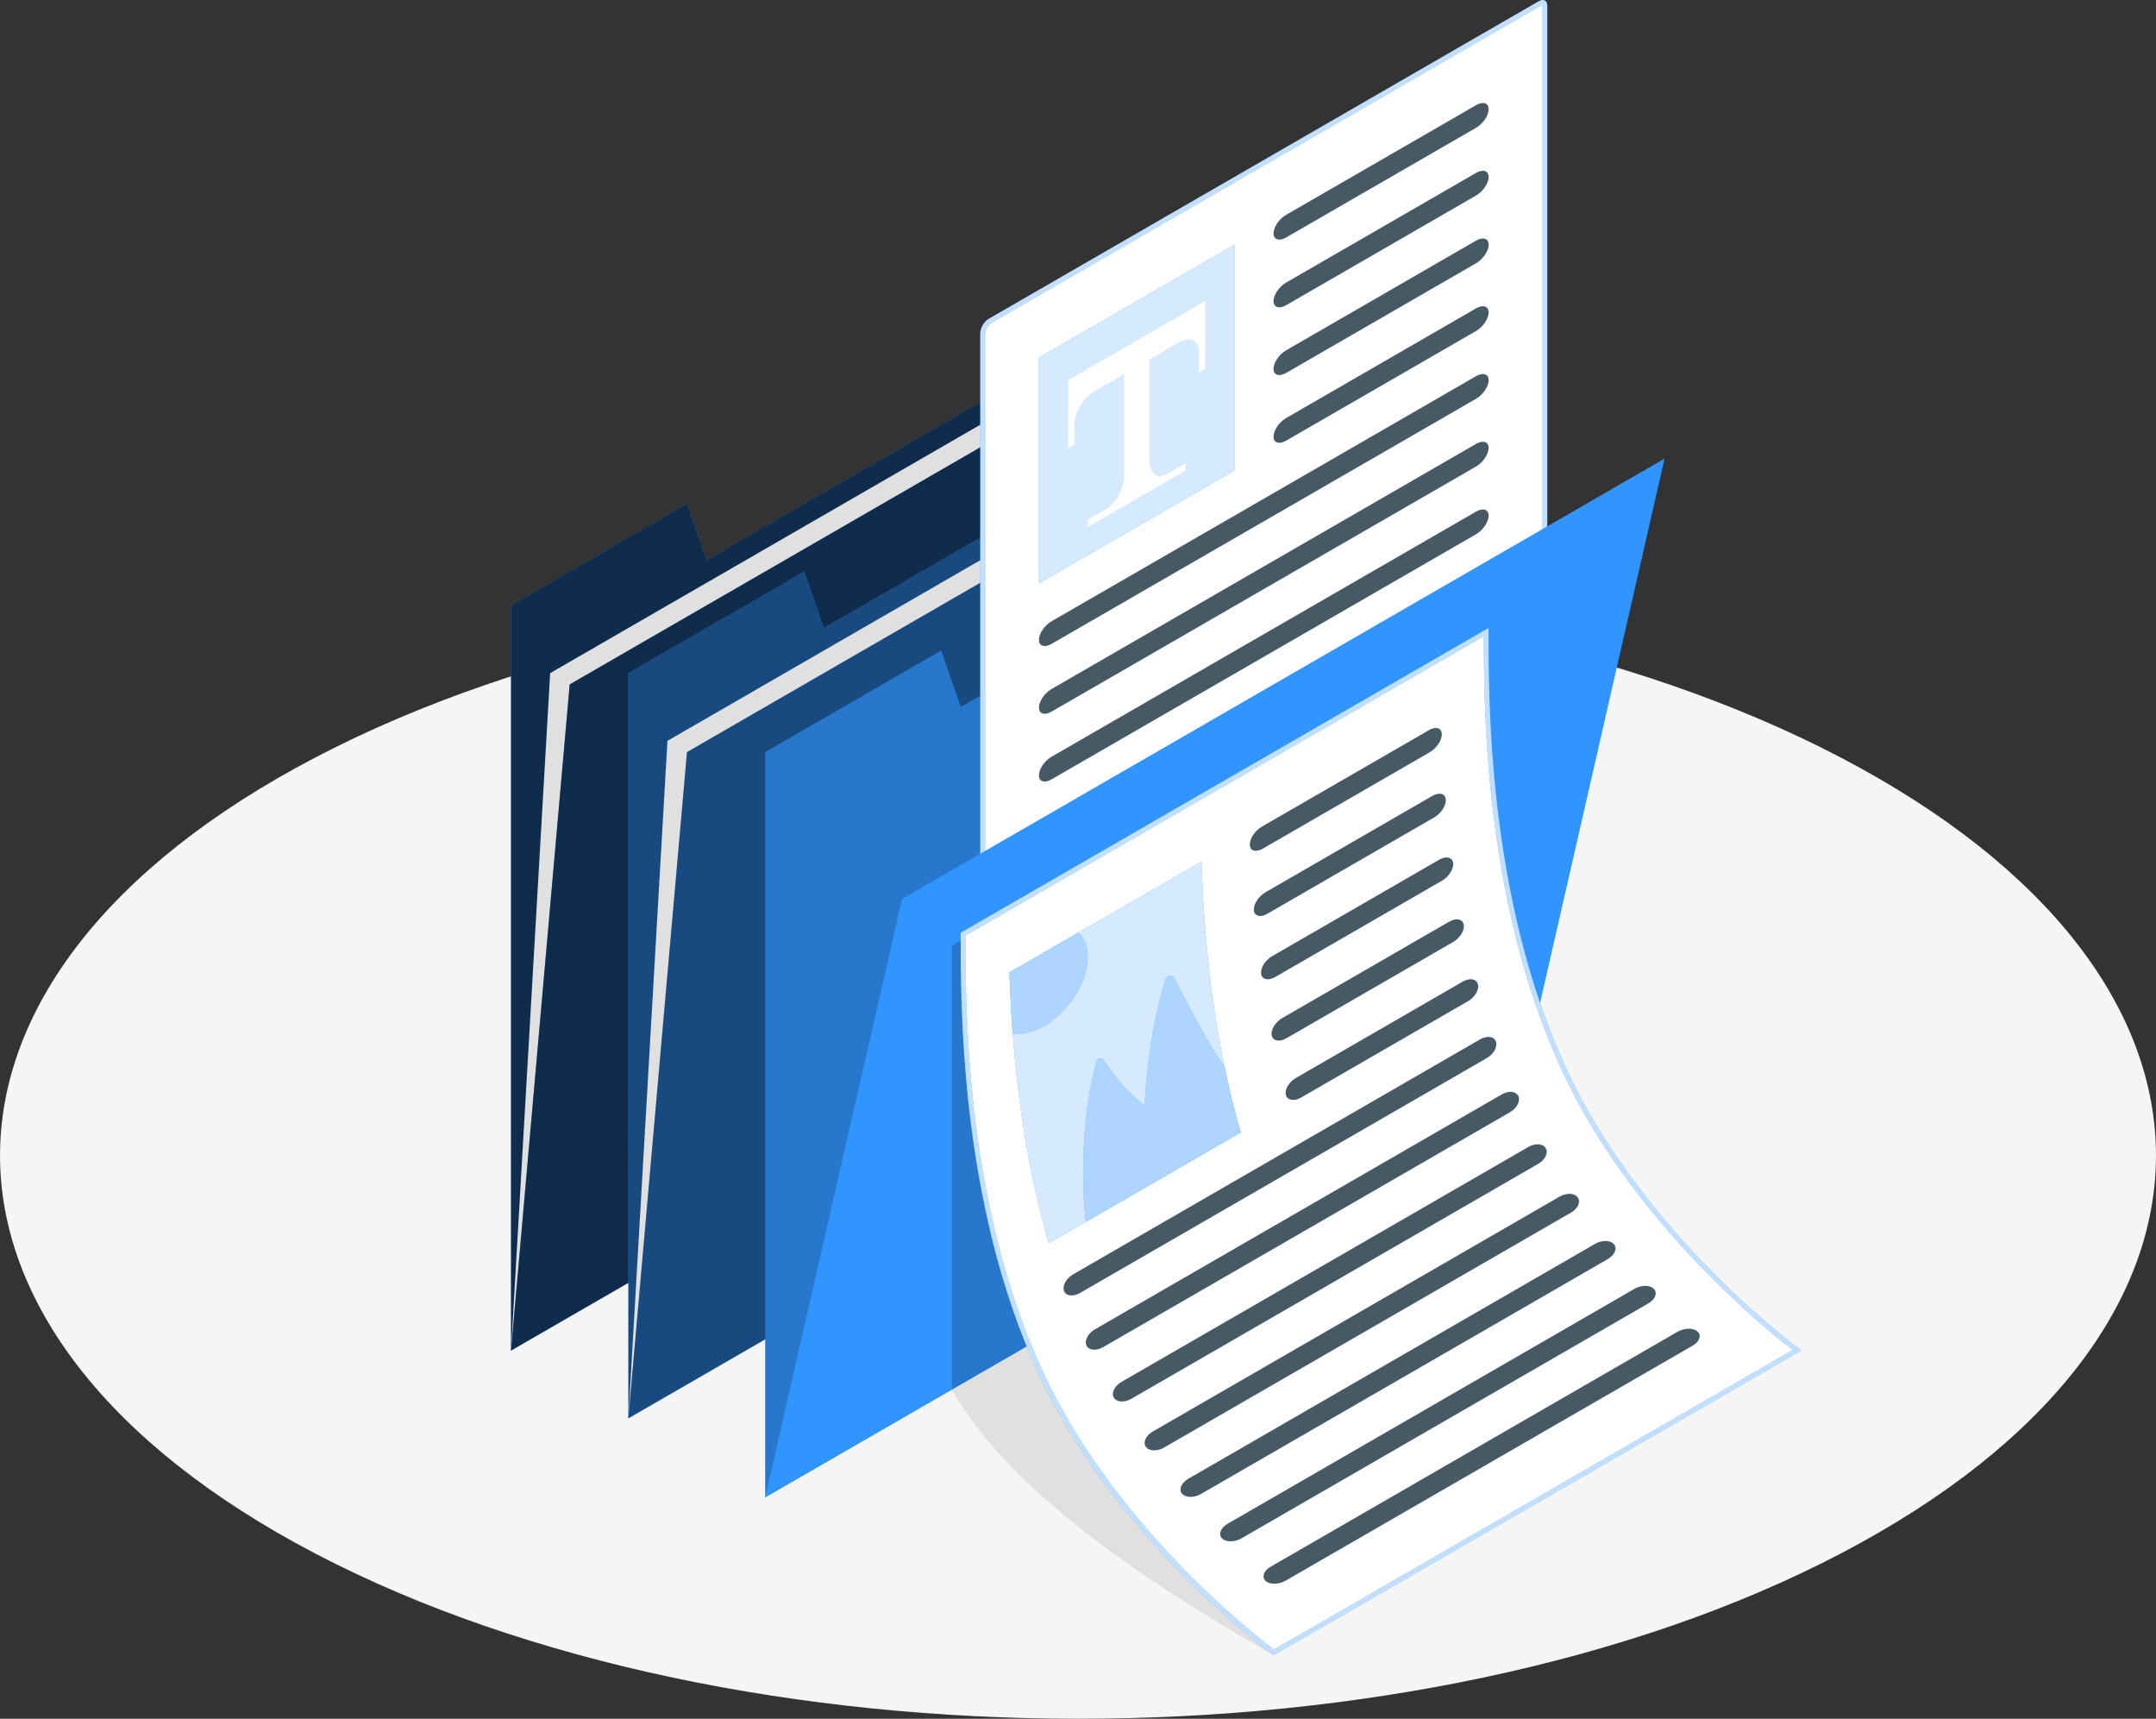
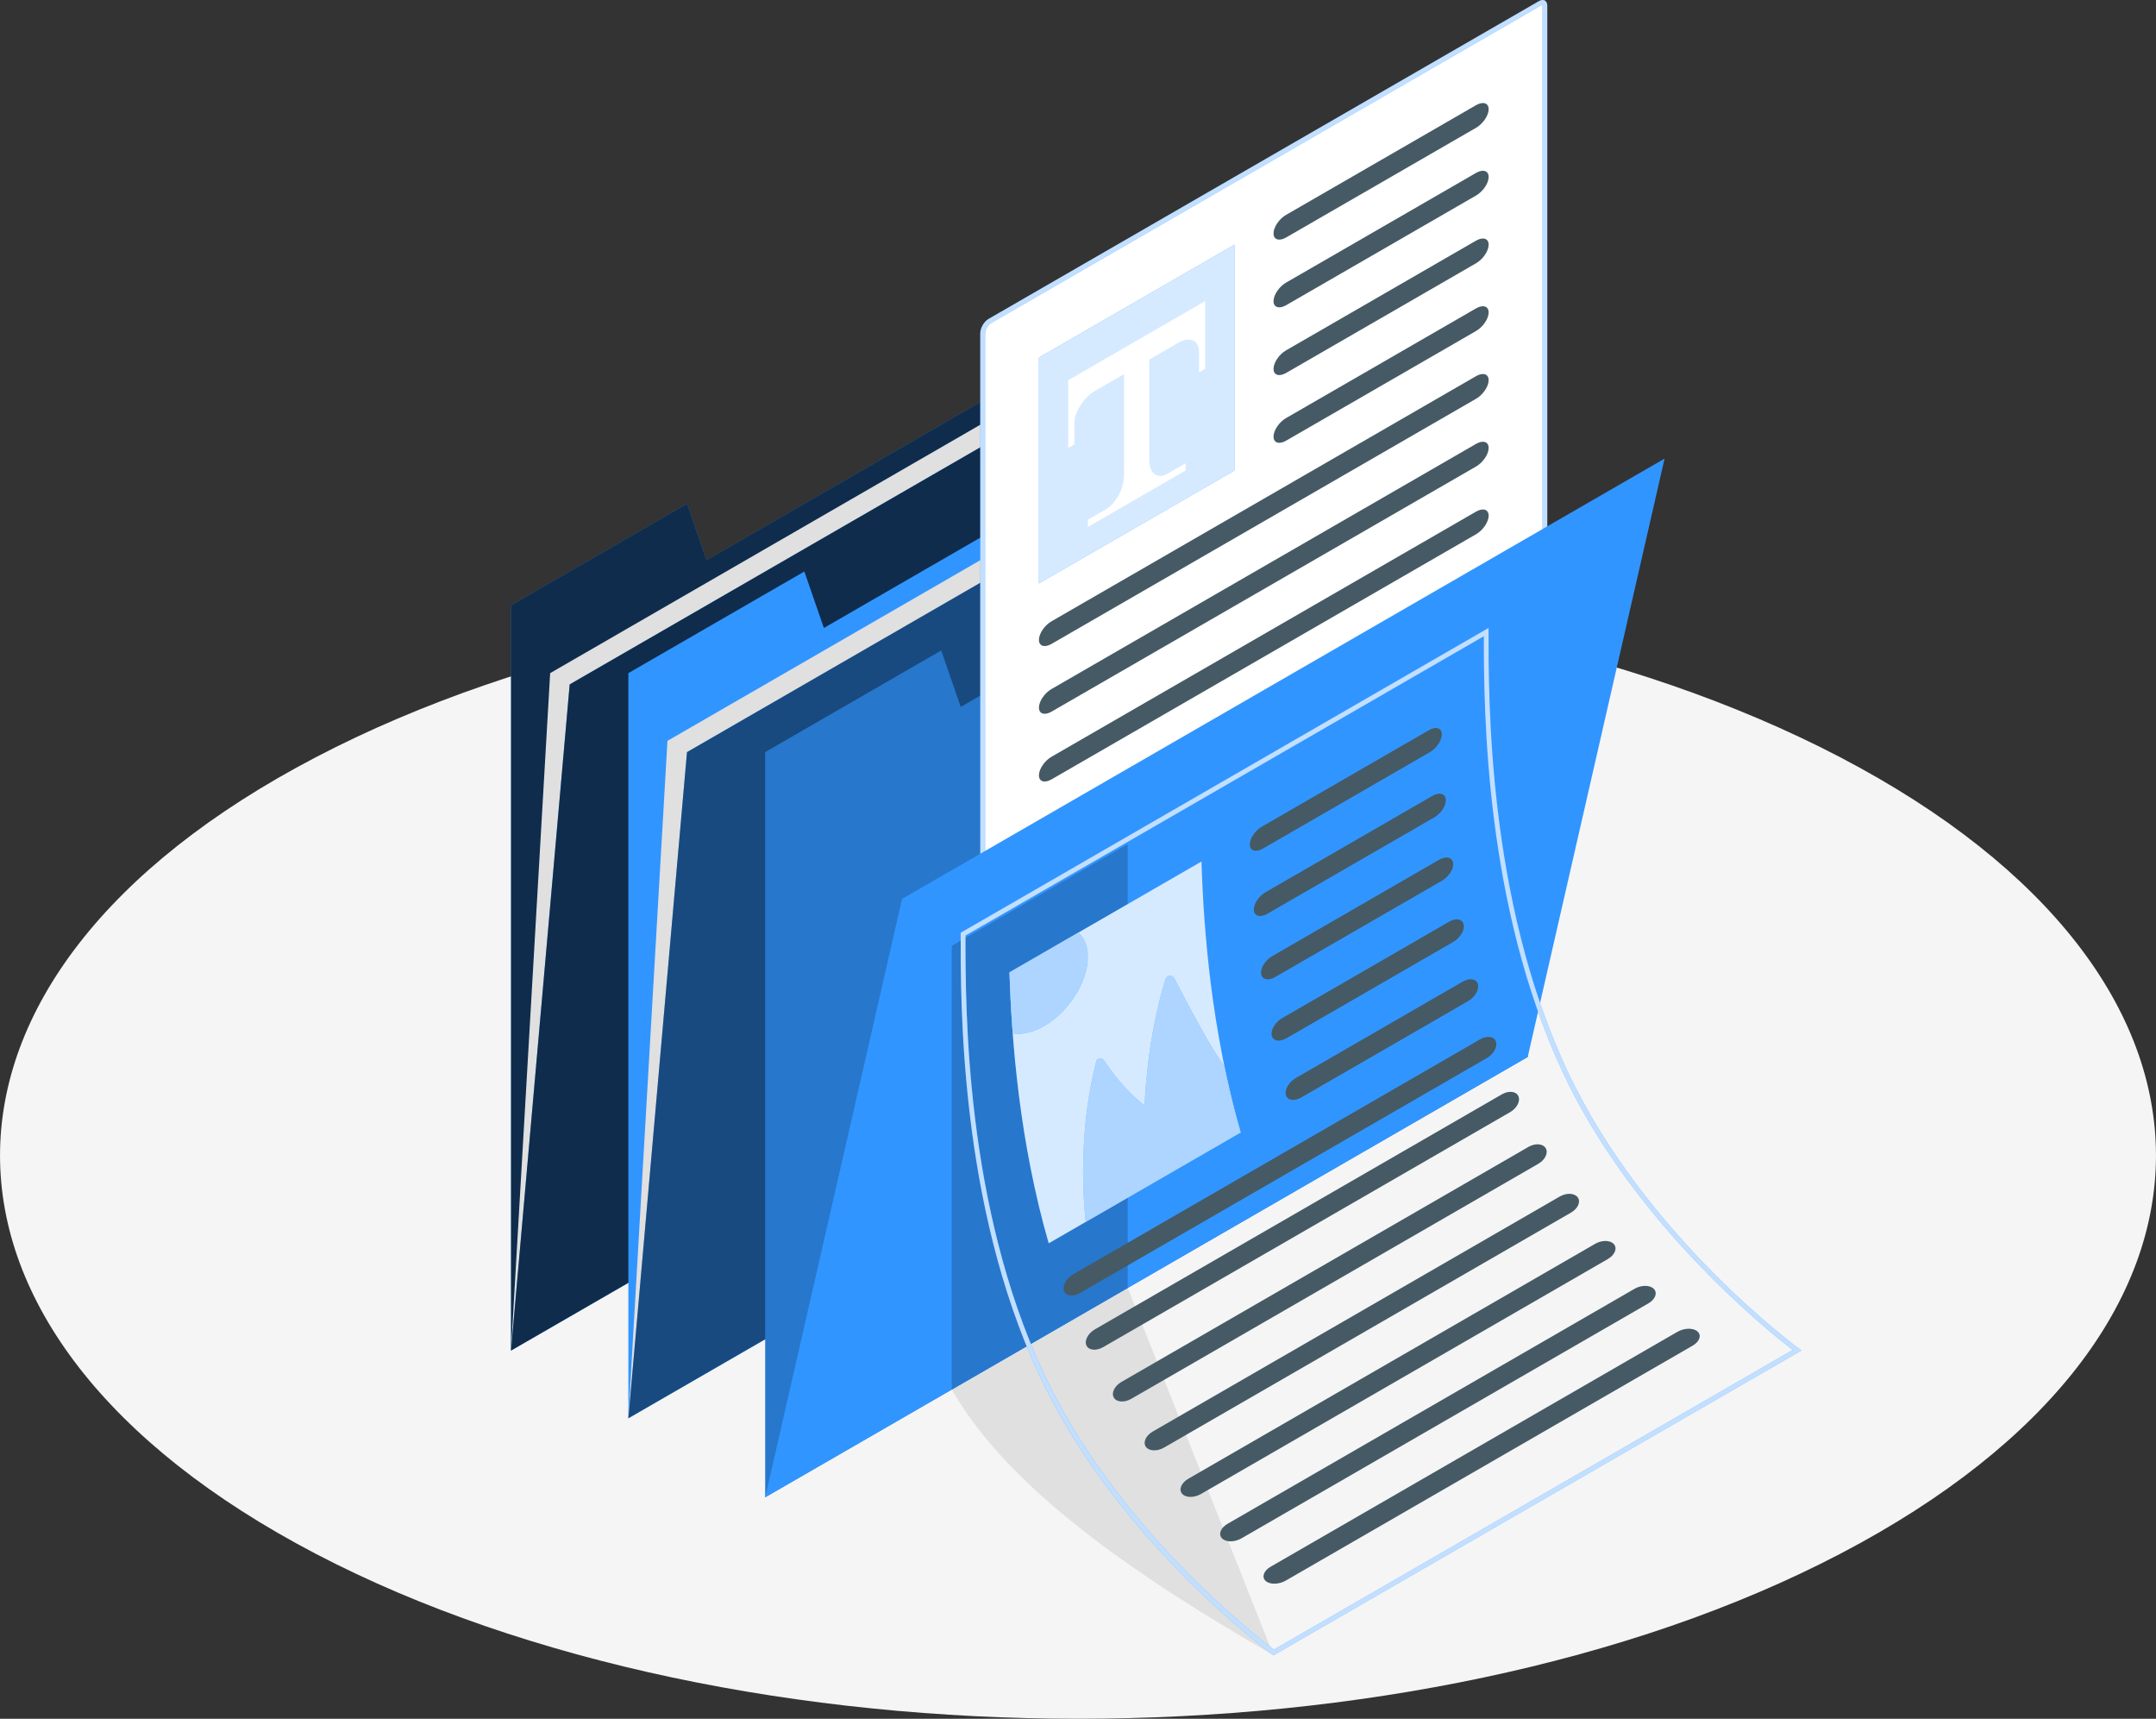
<svg xmlns="http://www.w3.org/2000/svg" id="Calque_2" data-name="Calque 2" viewBox="0 0 447.93 357.04">
  <rect x="0" y="0" width="447.93" height="357.04" fill="#333333" stroke="none" />
  <defs>
    <style>
      .cls-1, .cls-2 {
        opacity: .7;
      }

      .cls-3, .cls-4, .cls-2, .cls-5 {
        fill: #fff;
      }

      .cls-6 {
        fill: #3195ff;
      }

      .cls-7 {
        opacity: .5;
      }

      .cls-8 {
        fill: #f5f5f5;
      }

      .cls-9 {
        fill: #455a64;
      }

      .cls-10 {
        opacity: .2;
      }

      .cls-11 {
        fill: #e0e0e0;
      }

      .cls-4 {
        opacity: .8;
      }

      .cls-5 {
        opacity: .6;
      }
    </style>
  </defs>
  <g id="Documents">
    <g>
      <path class="cls-8" d="m65.6,322.77c87.46,45.69,229.27,45.69,316.73,0,87.46-45.69,87.46-119.77,0-165.46-87.46-45.69-229.27-45.69-316.73,0-87.46,45.69-87.46,119.77,0,165.46Z" />
      <g>
        <g>
          <polygon class="cls-6" points="106.17 125.76 106.17 280.54 264.59 189.08 264.59 48.36 146.79 116.37 142.73 104.65 106.17 125.76" />
          <polygon class="cls-1" points="106.17 125.76 106.17 280.54 264.59 189.08 264.59 48.36 146.79 116.37 142.73 104.65 106.17 125.76" />
        </g>
        <polygon class="cls-11" points="106.17 280.54 114.3 139.83 272.72 48.36 264.59 189.08 106.17 280.54" />
        <g>
          <polygon class="cls-6" points="106.17 280.54 118.36 142.17 276.78 50.71 264.59 189.08 106.17 280.54" />
          <polygon class="cls-1" points="106.17 280.54 118.36 142.17 276.78 50.71 264.59 189.08 106.17 280.54" />
        </g>
      </g>
      <g>
        <g>
          <polygon class="cls-6" points="130.55 139.83 130.55 294.61 288.97 203.15 288.97 62.43 171.17 130.45 167.11 118.72 130.55 139.83" />
-           <polygon class="cls-7" points="130.55 139.83 130.55 294.61 288.97 203.15 288.97 62.43 171.17 130.45 167.11 118.72 130.55 139.83" />
        </g>
        <polygon class="cls-11" points="130.55 294.61 138.67 153.9 297.09 62.43 288.97 203.15 130.55 294.61" />
        <g>
          <polygon class="cls-6" points="130.55 294.61 142.73 156.24 301.15 64.78 288.97 203.15 130.55 294.61" />
          <polygon class="cls-7" points="130.55 294.61 142.73 156.24 301.15 64.78 288.97 203.15 130.55 294.61" />
        </g>
      </g>
      <g>
        <path class="cls-11" d="m264.59,343.86c-28.43-16.42-54.81-34.26-66.86-55.21l36.56-21.11,30.3,76.32Z" />
        <g>
          <g>
            <polygon class="cls-6" points="158.98 156.24 158.98 311.03 317.4 219.56 317.4 78.85 199.6 146.86 195.54 135.14 158.98 156.24" />
            <polygon class="cls-10" points="158.98 156.24 158.98 311.03 317.4 219.56 317.4 78.85 199.6 146.86 195.54 135.14 158.98 156.24" />
          </g>
          <g>
            <g>
              <path class="cls-3" d="m204.62,202.01c-.4,0-.46-.46-.46-.74V69.25c0-.93.68-2.1,1.48-2.57L319.98.67c.19-.11.37-.17.52-.17.4,0,.46.46.46.74v132.02c0,.93-.68,2.1-1.48,2.57l-114.34,66.01c-.19.11-.37.17-.52.17Z" />
              <g>
                <path class="cls-6" d="m320.44,1.01s.03.12.03.23v132.02c0,.74-.59,1.76-1.23,2.13l-114.34,66.01c-.09.05-.16.08-.21.09-.01-.05-.02-.12-.02-.23V69.25c0-.74.59-1.76,1.23-2.13L320.23,1.1c.09-.05.16-.08.21-.09M320.5,0c-.23,0-.5.08-.77.24l-114.34,66.01c-.96.55-1.73,1.9-1.73,3v132.02c0,.78.39,1.24.96,1.24.23,0,.5-.08.77-.24l114.34-66.01c.96-.55,1.73-1.9,1.73-3V1.24C321.46.45,321.07,0,320.5,0h0Z" />
                <path class="cls-2" d="m320.44,1.01s.03.12.03.23v132.02c0,.74-.59,1.76-1.23,2.13l-114.34,66.01c-.09.05-.16.08-.21.09-.01-.05-.02-.12-.02-.23V69.25c0-.74.59-1.76,1.23-2.13L320.23,1.1c.09-.05.16-.08.21-.09M320.5,0c-.23,0-.5.08-.77.24l-114.34,66.01c-.96.55-1.73,1.9-1.73,3v132.02c0,.78.39,1.24.96,1.24.23,0,.5-.08.77-.24l114.34-66.01c.96-.55,1.73-1.9,1.73-3V1.24C321.46.45,321.07,0,320.5,0h0Z" />
              </g>
            </g>
            <g>
              <g>
                <polygon class="cls-6" points="215.85 74.28 256.47 50.83 256.47 97.74 215.85 121.19 215.85 74.28" />
                <polygon class="cls-4" points="215.85 74.28 256.47 50.83 256.47 97.74 215.85 121.19 215.85 74.28" />
              </g>
              <g>
                <path class="cls-3" d="m250.37,62.56v14.07l-1.27.71v-4.31c0-2.38-1.94-3.19-4.33-1.81l-17.23,9.95c-2.39,1.38-4.33,4.43-4.33,6.81v4.31l-1.27.76v-14.07l28.43-16.42Z" />
                <path class="cls-3" d="m242.54,98.42c-2.08,1.2-3.77-.06-3.77-2.82v-22.57l-5.22,2.84v22.74c0,2.76-1.69,5.98-3.77,7.18l-3.77,2.18v1.49l20.31-11.73v-1.49s-1.69.98-3.77,2.18Z" />
              </g>
            </g>
            <g>
              <path class="cls-9" d="m264.59,48.49c0,1.3,1.16,1.67,2.6.85l39.49-22.8c1.43-.83,2.6-2.55,2.6-3.85s-1.16-1.67-2.6-.85l-39.49,22.8c-1.44.83-2.6,2.55-2.6,3.85Z" />
              <path class="cls-9" d="m264.59,62.56c0,1.3,1.16,1.67,2.6.85l39.49-22.8c1.43-.83,2.6-2.55,2.6-3.85s-1.16-1.67-2.6-.85l-39.49,22.8c-1.44.83-2.6,2.55-2.6,3.85Z" />
              <path class="cls-9" d="m264.59,76.63c0,1.3,1.16,1.67,2.6.85l39.49-22.8c1.43-.83,2.6-2.55,2.6-3.85s-1.16-1.67-2.6-.85l-39.49,22.8c-1.44.83-2.6,2.55-2.6,3.85Z" />
              <path class="cls-9" d="m264.59,90.7c0,1.3,1.16,1.67,2.6.85l39.49-22.8c1.43-.83,2.6-2.55,2.6-3.85s-1.16-1.67-2.6-.85l-39.49,22.8c-1.44.83-2.6,2.55-2.6,3.85Z" />
            </g>
            <g>
              <path class="cls-9" d="m215.85,132.92c0,1.3,1.16,1.67,2.6.85l88.23-50.94c1.43-.83,2.6-2.55,2.6-3.85s-1.16-1.67-2.6-.85l-88.23,50.94c-1.43.83-2.6,2.55-2.6,3.85Z" />
              <path class="cls-9" d="m215.85,146.99c0,1.3,1.16,1.67,2.6.85l88.23-50.94c1.43-.83,2.6-2.55,2.6-3.85s-1.16-1.67-2.6-.85l-88.23,50.94c-1.43.83-2.6,2.55-2.6,3.85Z" />
              <path class="cls-9" d="m215.85,161.06c0,1.3,1.16,1.67,2.6.85l88.23-50.94c1.43-.83,2.6-2.55,2.6-3.85s-1.16-1.67-2.6-.85l-88.23,50.94c-1.43.83-2.6,2.55-2.6,3.85Z" />
            </g>
          </g>
          <g>
            <polygon class="cls-6" points="158.98 311.03 187.41 186.73 345.83 95.27 317.4 219.56 158.98 311.03" />
            <g>
              <polygon class="cls-6" points="197.74 196.47 197.74 288.65 234.29 267.54 234.29 175.36 197.74 196.47" />
              <polygon class="cls-10" points="197.74 196.47 197.74 288.65 234.29 267.54 234.29 175.36 197.74 196.47" />
            </g>
          </g>
        </g>
        <g>
          <g>
-             <path class="cls-3" d="m264.63,343.26c-3.11-2.31-33.08-25.23-48.32-57.96-16.22-34.84-16.21-75.48-16.2-90.77v-.48l108.68-62.74c0,15.44.02,56.13,16.3,91.09,14.89,31.97,43.72,54.62,48.29,58.08l-108.73,62.78Z" />
            <g>
              <path class="cls-6" d="m308.28,132.18c0,16.08.31,56.01,16.34,90.44,14.39,30.89,41.75,53.12,47.84,57.81l-107.8,62.24c-4.21-3.18-33.07-25.7-47.91-57.58-16.18-34.74-16.16-75.29-16.16-90.56v-.19l107.68-62.17m1-1.73l-109.68,63.32c0,14.39-.3,56.2,16.25,91.75,16.25,34.89,48.74,58.35,48.74,58.35l109.68-63.32s-32.5-23.45-48.75-58.35c-16.55-35.55-16.25-77.36-16.25-91.75h0Z" />
              <path class="cls-2" d="m308.28,132.18c0,16.08.31,56.01,16.34,90.44,14.39,30.89,41.75,53.12,47.84,57.81l-107.8,62.24c-4.21-3.18-33.07-25.7-47.91-57.58-16.18-34.74-16.16-75.29-16.16-90.56v-.19l107.68-62.17m1-1.73l-109.68,63.32c0,14.39-.3,56.2,16.25,91.75,16.25,34.89,48.74,58.35,48.74,58.35l109.68-63.32s-32.5-23.45-48.75-58.35c-16.55-35.55-16.25-77.36-16.25-91.75h0Z" />
            </g>
          </g>
          <g>
            <path class="cls-9" d="m296.87,151.68l-34.69,20.03c-1.44.83-2.57,2.53-2.52,3.79.05,1.27,1.26,1.62,2.7.79l34.69-20.03c1.43-.83,2.55-2.53,2.5-3.79-.05-1.27-1.24-1.62-2.68-.79Z" />
            <path class="cls-9" d="m297.61,165.32l-34.69,20.03c-1.44.83-2.52,2.5-2.42,3.74.11,1.23,1.37,1.56,2.8.73l34.69-20.03c1.43-.83,2.5-2.5,2.39-3.73-.11-1.23-1.35-1.56-2.78-.73Z" />
            <path class="cls-9" d="m299,178.59l-34.69,20.03c-1.44.83-2.47,2.47-2.3,3.67.17,1.2,1.48,1.5,2.92.67l34.69-20.03c1.43-.83,2.45-2.47,2.28-3.67-.17-1.2-1.46-1.5-2.9-.67Z" />
            <path class="cls-9" d="m301.08,191.46l-34.69,20.03c-1.44.83-2.42,2.44-2.18,3.6.24,1.16,1.6,1.42,3.04.6l34.69-20.03c1.43-.83,2.4-2.44,2.16-3.6-.24-1.16-1.58-1.43-3.01-.6Z" />
            <path class="cls-9" d="m303.9,203.91l-34.69,20.03c-1.43.83-2.36,2.41-2.05,3.53.31,1.12,1.73,1.35,3.17.52l34.69-20.03c1.44-.83,2.34-2.4,2.03-3.52-.31-1.12-1.71-1.36-3.14-.53Z" />
-             <path class="cls-9" d="m307.51,215.9l-84.54,48.81c-1.43.83-2.3,2.37-1.91,3.45.39,1.07,1.88,1.26,3.31.44l84.54-48.81c1.43-.83,2.27-2.37,1.88-3.44-.39-1.07-1.85-1.27-3.29-.44Z" />
+             <path class="cls-9" d="m307.51,215.9l-84.54,48.81c-1.43.83-2.3,2.37-1.91,3.45.39,1.07,1.88,1.26,3.31.44l84.54-48.81c1.43-.83,2.27-2.37,1.88-3.44-.39-1.07-1.85-1.27-3.29-.44" />
            <path class="cls-9" d="m312.01,227.34l-84.54,48.81c-1.43.83-2.22,2.33-1.75,3.35.47,1.02,2.03,1.17,3.46.35l84.54-48.81c1.44-.83,2.21-2.32,1.73-3.35-.47-1.02-2.01-1.18-3.45-.35Z" />
            <path class="cls-9" d="m317.53,238.26l-84.54,48.81c-1.43.83-2.15,2.29-1.58,3.26.57.97,2.21,1.07,3.64.24l84.54-48.81c1.44-.83,2.12-2.28,1.55-3.24-.57-.97-2.18-1.09-3.62-.26Z" />
            <path class="cls-9" d="m324.03,248.57l-84.54,48.81c-1.43.83-2.08,2.25-1.42,3.17.66.92,2.36.98,3.79.15l84.54-48.81c1.43-.83,2.06-2.24,1.4-3.15-.66-.92-2.34-1-3.77-.17Z" />
            <path class="cls-9" d="m331.41,258.38l-84.54,48.81c-1.43.83-2.02,2.22-1.29,3.09.73.87,2.49.9,3.93.07l84.54-48.81c1.43-.83,2-2.2,1.27-3.07-.73-.87-2.48-.92-3.91-.09Z" />
            <path class="cls-9" d="m339.58,267.73l-84.54,48.81c-1.44.83-1.96,2.18-1.16,3.02.8.83,2.62.83,4.05,0l84.54-48.81c1.43-.83,1.94-2.17,1.14-3-.8-.83-2.6-.85-4.04-.02Z" />
            <path class="cls-9" d="m348.52,276.65l-84.54,48.81c-1.43.83-1.9,2.15-1.03,2.95.87.79,2.74.76,4.18-.07l84.54-48.81c1.43-.83,1.89-2.13,1.02-2.93-.87-.79-2.73-.77-4.16.05Z" />
          </g>
          <g>
            <g>
              <path class="cls-6" d="m249.62,178.96l-39.88,23.03c.44,14.44,2.09,35.29,8.14,56.28l39.88-23.03c-6.04-20.99-7.69-41.83-8.14-56.28Z" />
              <path class="cls-4" d="m249.62,178.96l-39.88,23.03c.44,14.44,2.09,35.29,8.14,56.28l39.88-23.03c-6.04-20.99-7.69-41.83-8.14-56.28Z" />
            </g>
            <g>
              <path class="cls-6" d="m226,198.79c0-2.24-.73-3.96-1.95-5.07l-14.32,8.27c.12,3.82.32,8.09.67,12.68,1.57.26,3.42-.03,5.42-.95,5.62-2.62,10.18-9.31,10.18-14.93Z" />
              <path class="cls-5" d="m226,198.79c0-2.24-.73-3.96-1.95-5.07l-14.32,8.27c.12,3.82.32,8.09.67,12.68,1.57.26,3.42-.03,5.42-.95,5.62-2.62,10.18-9.31,10.18-14.93Z" />
            </g>
            <g>
              <path class="cls-6" d="m254.37,221.44s0,0,0,0c-2.66-3.36-8.07-13.7-10.38-18.21-.41-.8-1.58-.69-1.85.17-3.99,12.82-4.33,26.25-4.33,26.25-3.21-2.54-5.51-5.06-8.47-9.42-.43-.63-1.4-.46-1.59.28-4.36,16.79-2.17,33.31-2.17,33.31h0l32.17-18.57c-1.33-4.63-2.44-9.25-3.38-13.8Z" />
              <path class="cls-5" d="m254.37,221.44s0,0,0,0c-2.66-3.36-8.07-13.7-10.38-18.21-.41-.8-1.58-.69-1.85.17-3.99,12.82-4.33,26.25-4.33,26.25-3.21-2.54-5.51-5.06-8.47-9.42-.43-.63-1.4-.46-1.59.28-4.36,16.79-2.17,33.31-2.17,33.31h0l32.17-18.57c-1.33-4.63-2.44-9.25-3.38-13.8Z" />
            </g>
          </g>
        </g>
      </g>
    </g>
  </g>
</svg>